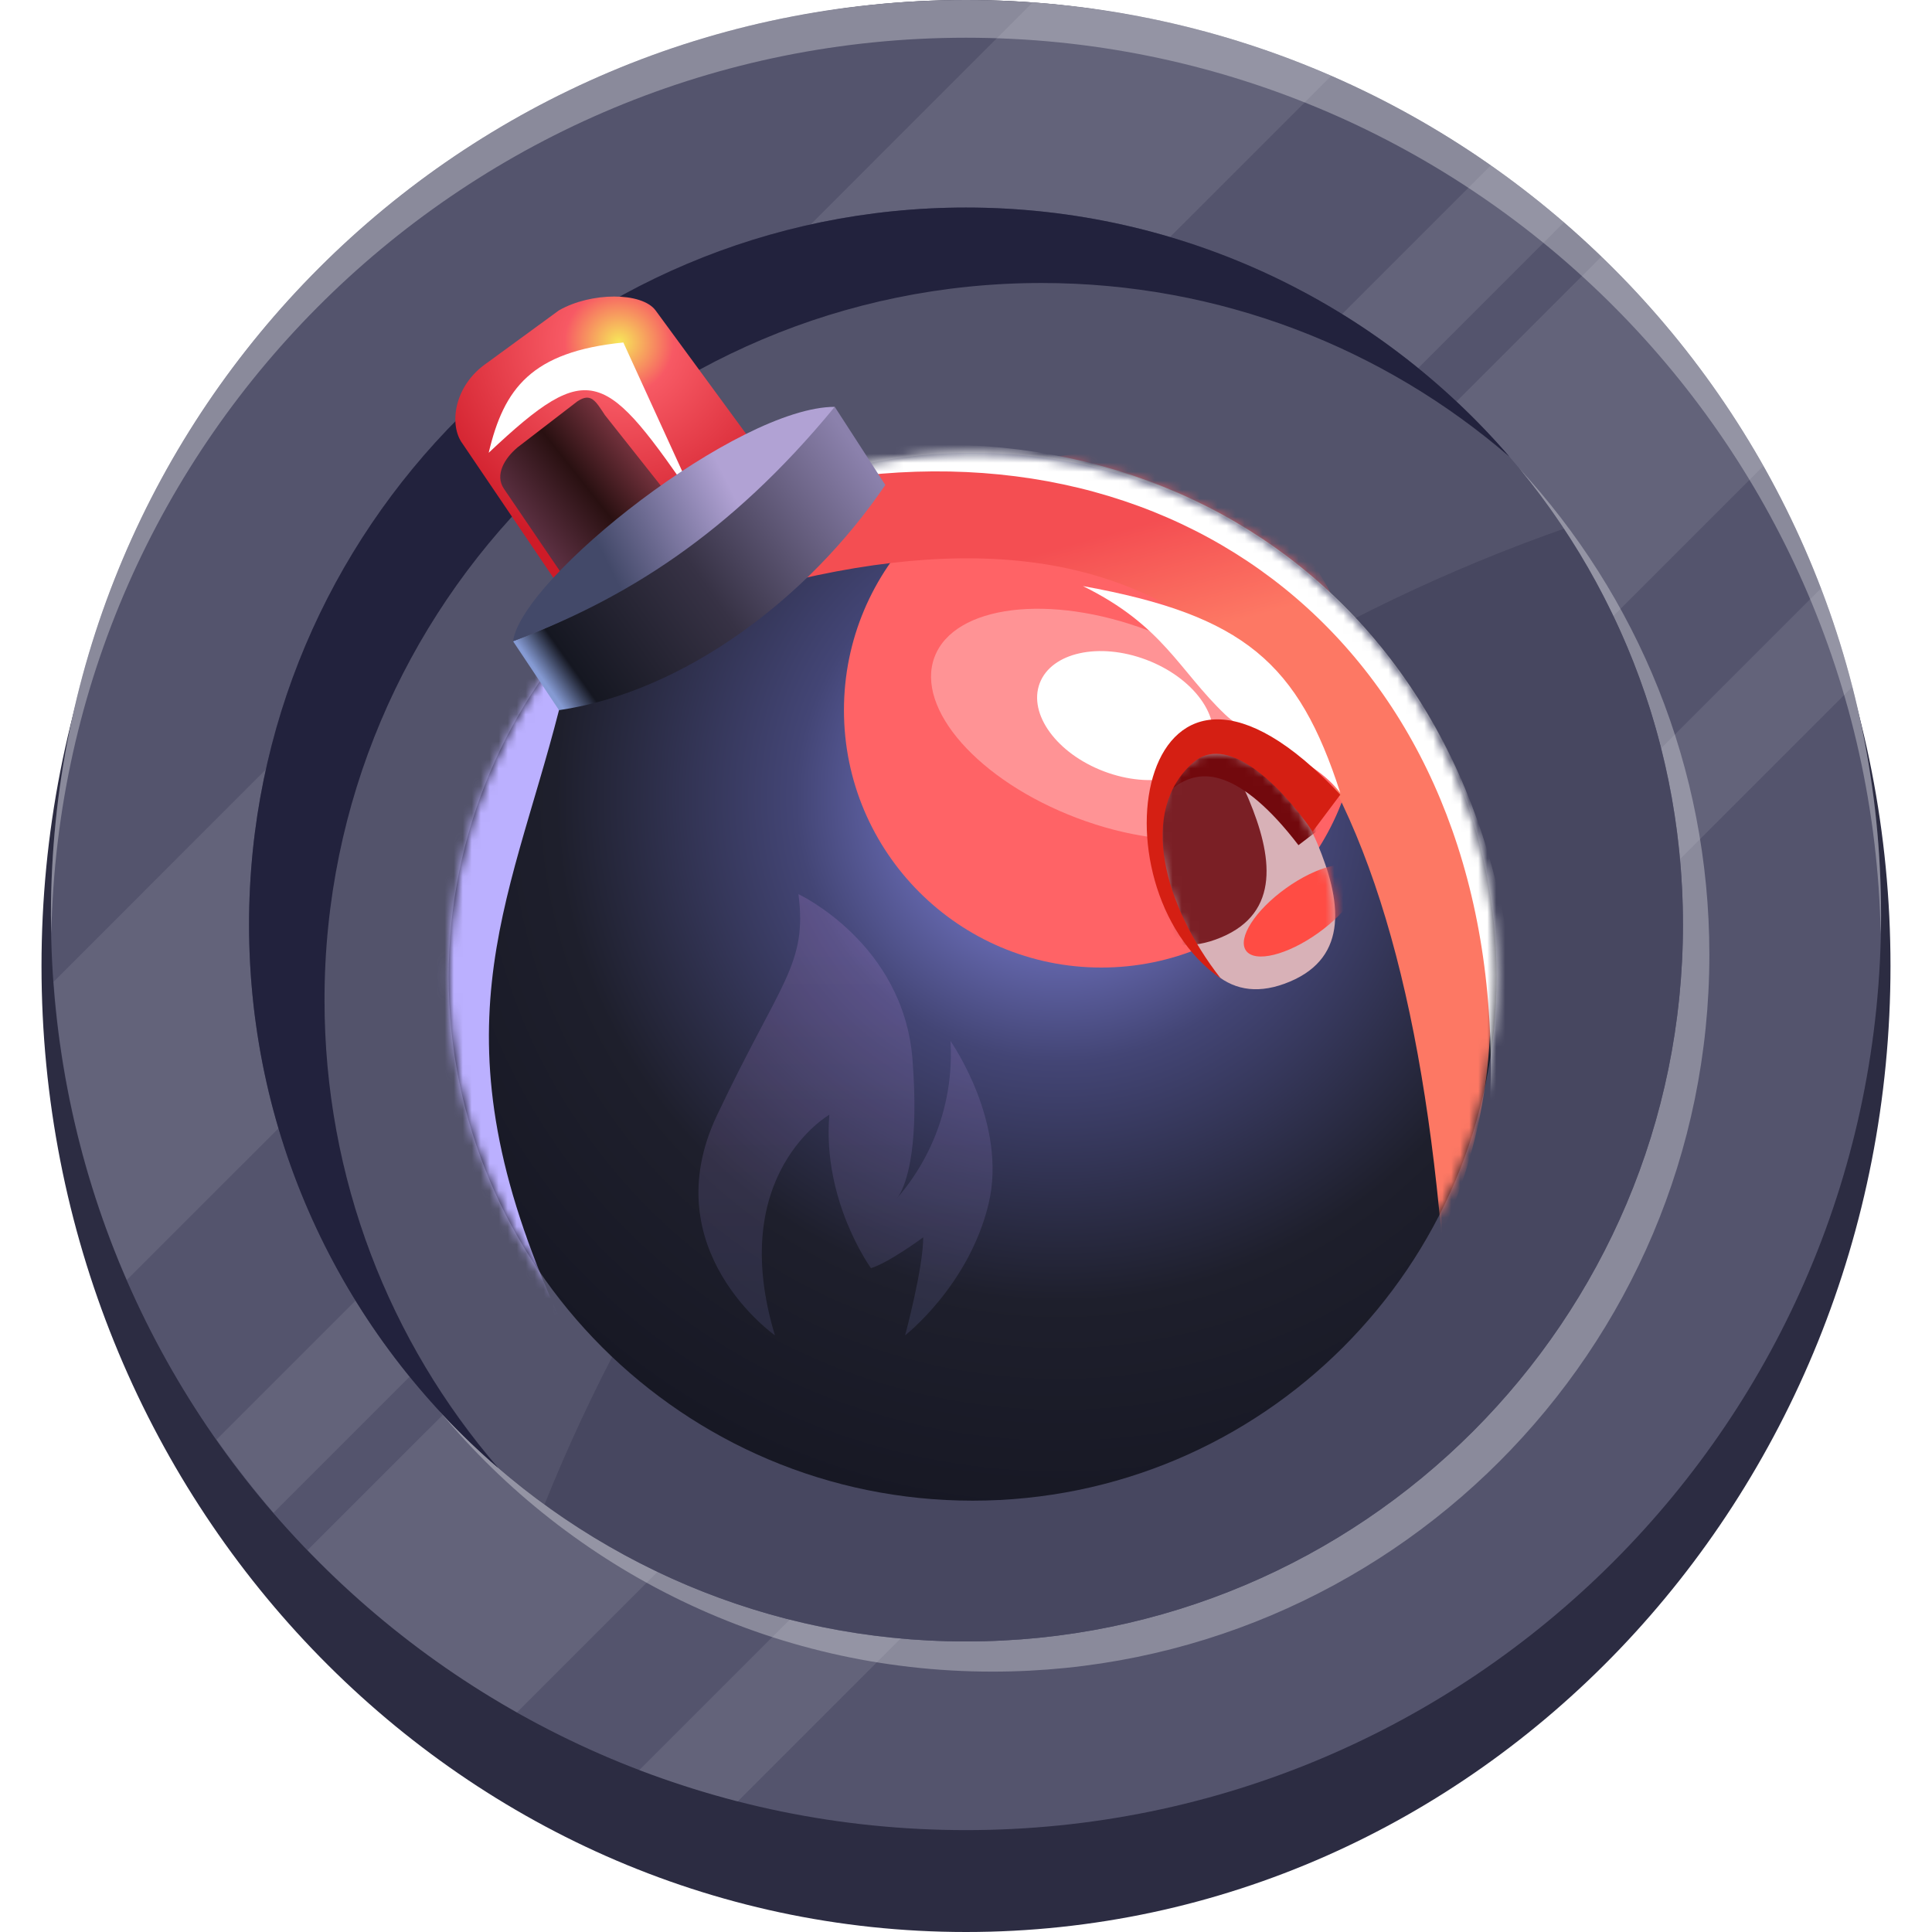
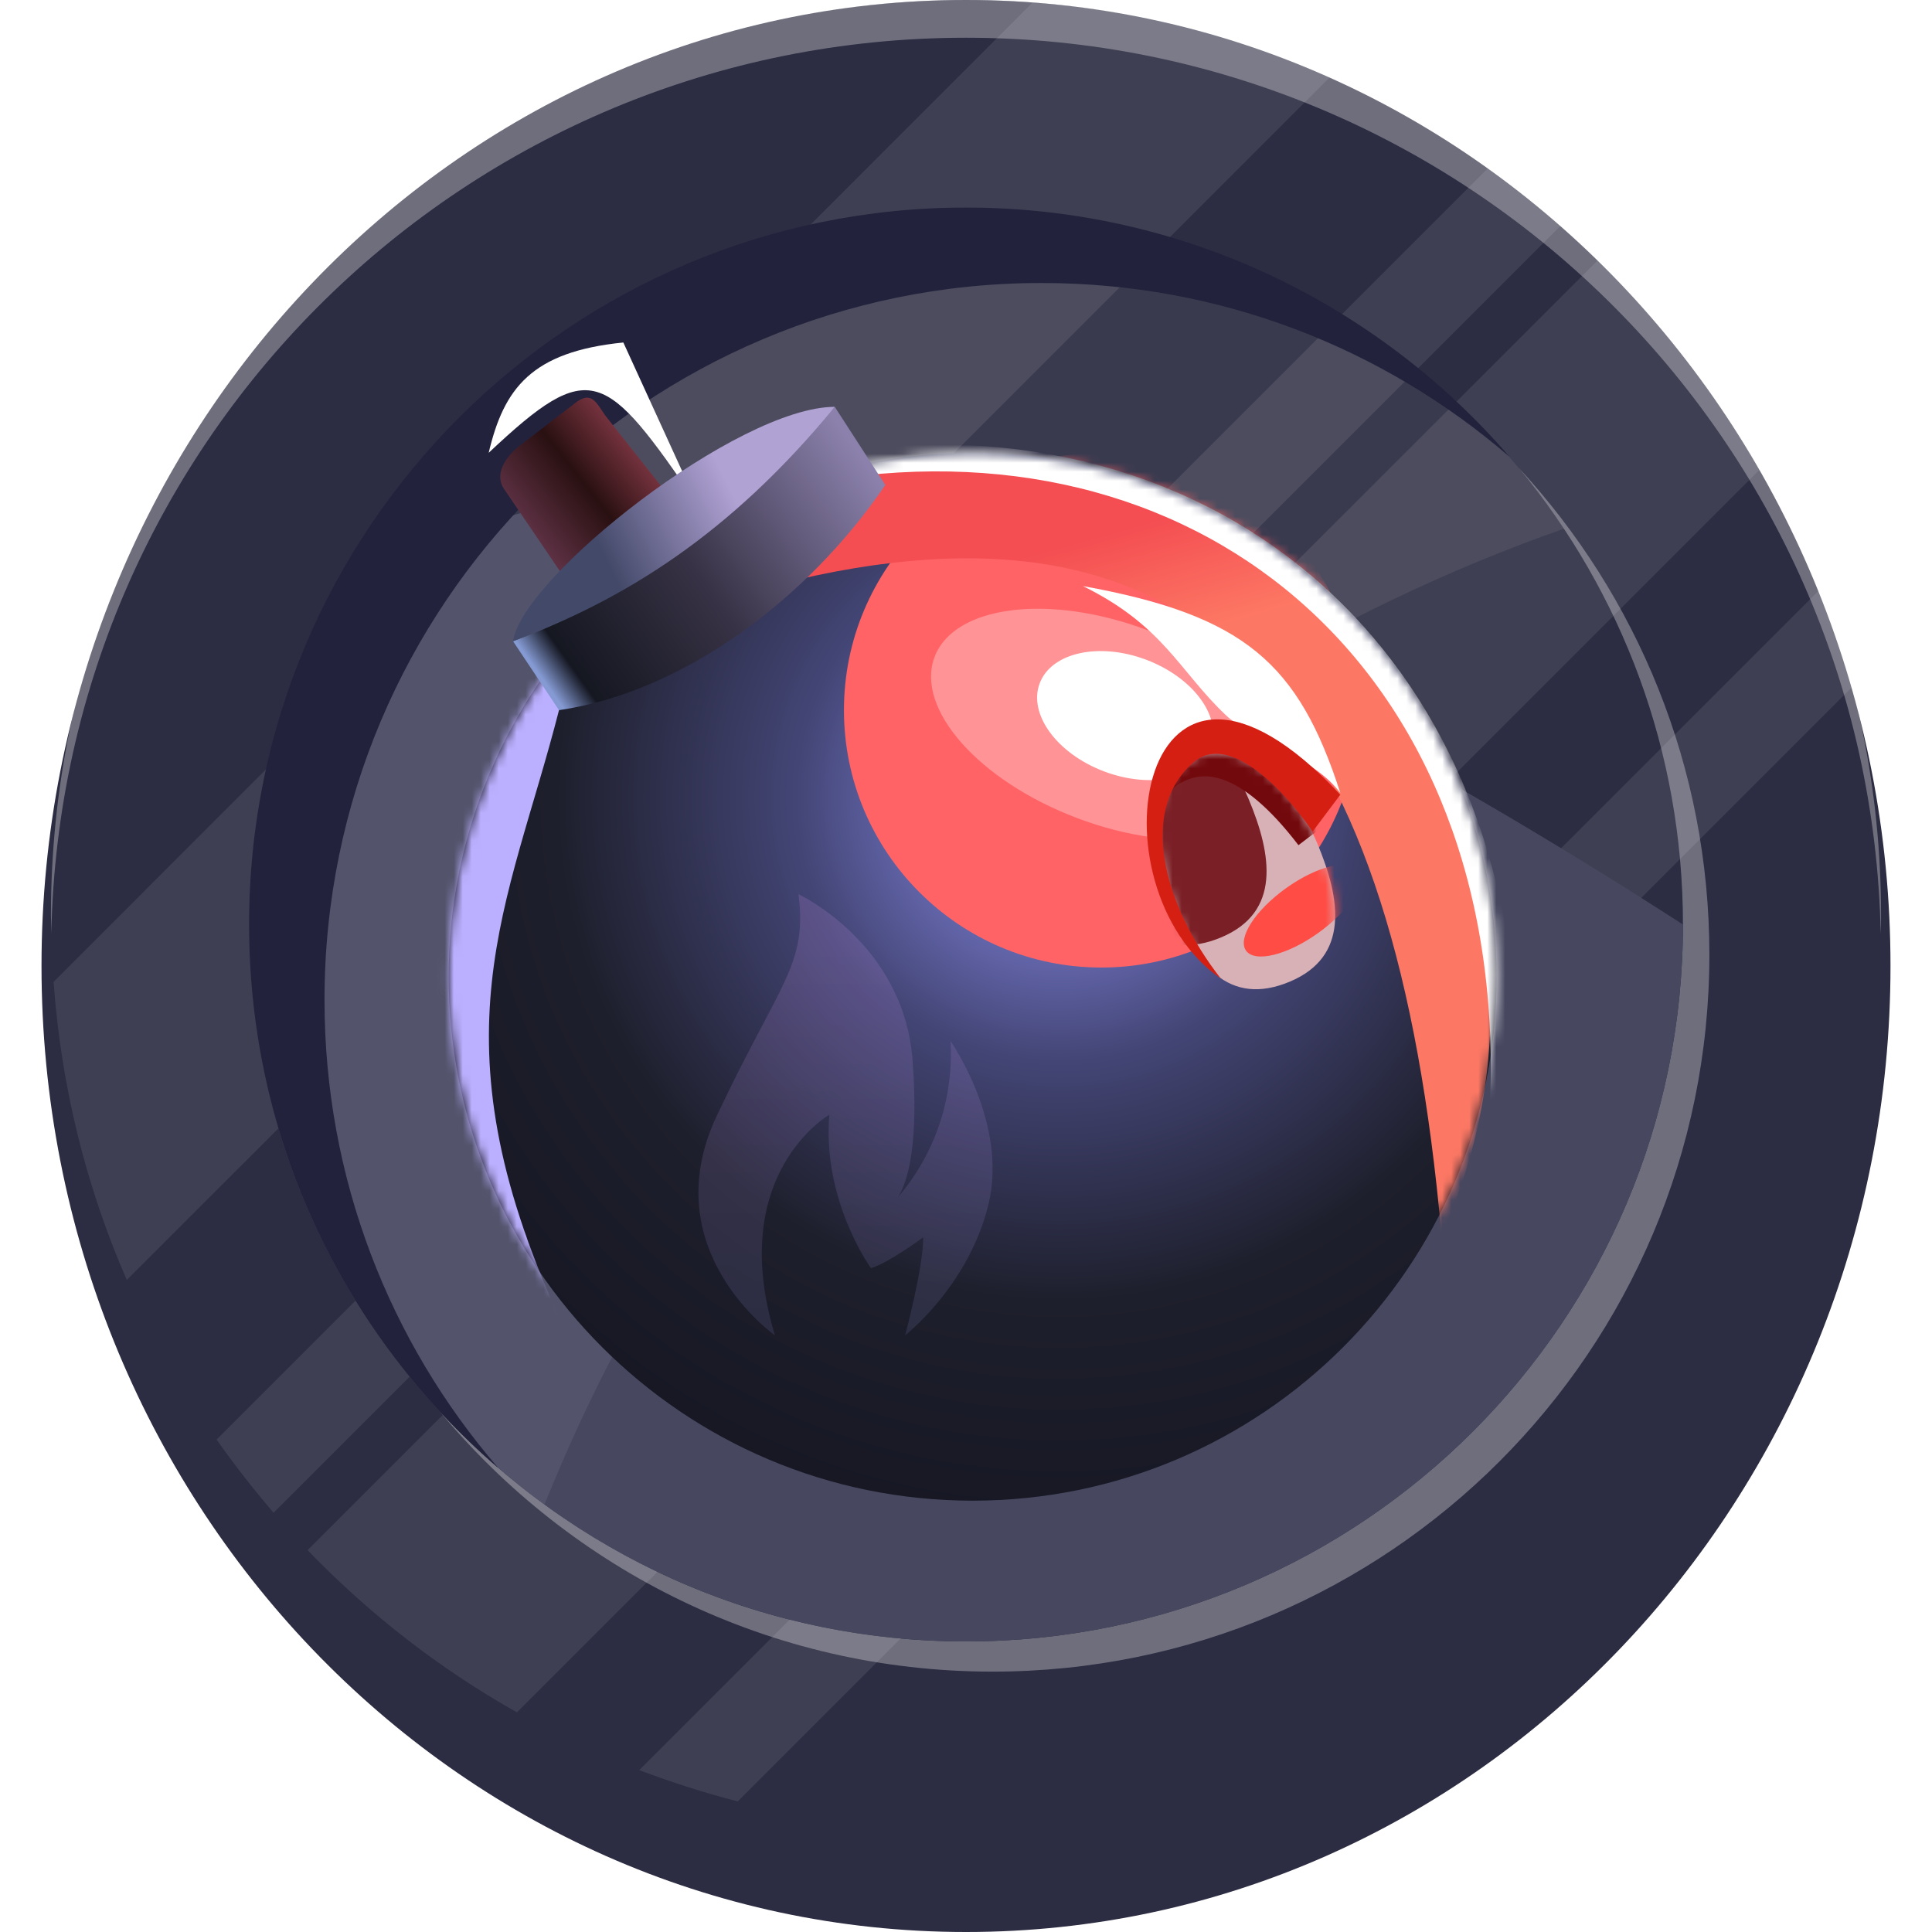
<svg xmlns="http://www.w3.org/2000/svg" width="215" height="215" viewBox="0 0 215 215" fill="none">
  <path d="M107.5 215C164.32 215 210.381 166.871 210.381 107.5C210.381 48.129 164.32 0 107.5 0C50.681 0 4.619 48.129 4.619 107.5C4.619 166.871 50.681 215 107.5 215Z" fill="#2C2C42" />
-   <path d="M107.5 203.662C163.74 203.662 209.331 158.071 209.331 101.831C209.331 45.591 163.74 0 107.5 0C51.26 0 5.669 45.591 5.669 101.831C5.669 158.071 51.26 203.662 107.5 203.662Z" fill="#54546D" />
  <path d="M148.148 8.44L14.109 142.438C9.616 132.149 6.803 120.979 5.963 109.264L114.933 0.252C126.648 1.134 137.818 3.947 148.148 8.44ZM196.229 51.86L57.529 190.561C48.879 185.689 41.068 179.601 34.224 172.504L178.215 28.555C185.27 35.357 191.358 43.21 196.229 51.86ZM174.058 24.733L30.444 168.347C28.219 165.743 26.077 163.014 24.104 160.2L165.911 18.393C168.725 20.366 171.454 22.508 174.058 24.733ZM206.14 76.426L82.095 200.471C78.357 199.505 74.704 198.329 71.135 196.985L202.654 65.466C203.998 69.035 205.174 72.689 206.14 76.426Z" fill="white" fill-opacity="0.09" />
  <path d="M209.331 101.831C209.331 102.545 209.331 103.217 209.289 103.931C208.197 48.669 163.056 4.199 107.5 4.199C51.944 4.199 6.803 48.669 5.711 103.931C5.711 103.217 5.669 102.545 5.669 101.831C5.669 45.603 51.273 0 107.5 0C163.728 0 209.331 45.603 209.331 101.831Z" fill="white" fill-opacity="0.314" />
  <path d="M190.225 106.24C190.225 150.29 154.489 186.025 110.439 186.025C85.706 186.025 63.576 174.729 48.921 157.051C63.492 172.798 84.32 182.666 107.5 182.666C151.55 182.666 187.285 146.931 187.285 102.881C187.285 83.564 180.44 65.886 169.019 52.07C182.162 66.306 190.225 85.328 190.225 106.24Z" fill="white" fill-opacity="0.314" />
-   <path d="M107.5 182.666C151.564 182.666 187.285 146.945 187.285 102.881C187.285 58.817 151.564 23.096 107.5 23.096C63.436 23.096 27.715 58.817 27.715 102.881C27.715 146.945 63.436 182.666 107.5 182.666Z" fill="#474760" />
+   <path d="M107.5 182.666C151.564 182.666 187.285 146.945 187.285 102.881C63.436 23.096 27.715 58.817 27.715 102.881C27.715 146.945 63.436 182.666 107.5 182.666Z" fill="#474760" />
  <path d="M167.969 50.81C153.985 38.759 135.803 31.494 115.898 31.494C71.849 31.494 36.113 67.23 36.113 111.279C36.113 131.184 43.378 149.366 55.43 163.35C38.465 148.694 27.715 127.068 27.715 102.881C27.715 58.831 63.45 23.096 107.5 23.096C131.646 23.096 153.313 33.846 167.969 50.81Z" fill="#22223D" />
  <path d="M174.058 58.831C122.407 76.972 80.919 116.822 60.595 167.423C58.831 166.121 57.109 164.777 55.43 163.308C43.378 149.324 36.113 131.142 36.113 111.279C36.113 67.23 71.849 31.494 115.898 31.494C135.803 31.494 153.985 38.759 167.927 50.81C170.152 53.372 172.168 56.06 174.058 58.831Z" fill="white" fill-opacity="0.07" />
  <mask id="mask0_190_141" style="mask-type:alpha" maskUnits="userSpaceOnUse" x="24" y="5" width="167" height="181">
    <path d="M190 104.5C190 149.511 153.735 186 109 186C64.265 186 28 149.511 28 104.5C28 83.694 18.748 56.402 31.5 42C46.335 25.245 84.943 5 109 5C133.057 5 166.164 14.245 181 31C193.751 45.402 190 83.694 190 104.5Z" fill="#393650" />
  </mask>
  <g mask="url(#mask0_190_141)">
</g>
  <g clip-path="url(#clip0_190_141)">
    <path d="M108.238 167C140.439 167 166.544 140.896 166.544 108.695C166.544 76.493 140.439 50.389 108.238 50.389C76.037 50.389 49.933 76.493 49.933 108.695C49.933 140.896 76.037 167 108.238 167Z" fill="url(#paint0_radial_190_141)" />
    <path d="M86.238 148.603C80.797 130.618 92.293 124.051 92.293 124.051C91.488 133.648 96.924 141.125 96.924 141.125C98.924 140.52 102.74 137.692 102.74 137.692C102.74 141.125 100.726 148.598 100.726 148.598C100.726 148.598 107.775 143.13 109.994 134.049C112.21 124.967 105.773 115.849 105.773 115.849C106.16 122.278 103.994 128.599 99.747 133.43C99.96 133.183 100.137 132.908 100.274 132.614C101.037 131.083 102.262 127.104 101.545 117.891C100.536 104.958 88.855 99.504 88.855 99.504C89.861 107.384 86.842 109.199 79.771 124.157C72.699 139.112 86.238 148.603 86.238 148.603Z" fill="url(#paint1_linear_190_141)" fill-opacity="0.16" />
    <mask id="mask1_190_141" style="mask-type:alpha" maskUnits="userSpaceOnUse" x="49" y="50" width="118" height="117">
      <path d="M108.238 167C140.439 167 166.544 140.896 166.544 108.695C166.544 76.493 140.439 50.389 108.238 50.389C76.037 50.389 49.933 76.493 49.933 108.695C49.933 140.896 76.037 167 108.238 167Z" fill="url(#paint2_radial_190_141)" />
    </mask>
    <g mask="url(#mask1_190_141)">
      <g filter="url(#filter0_f_190_141)">
        <path d="M122.559 107.672C138.377 107.672 151.2 94.849 151.2 79.031C151.2 63.212 138.377 50.389 122.559 50.389C106.741 50.389 93.918 63.212 93.918 79.031C93.918 94.849 106.741 107.672 122.559 107.672Z" fill="#FF6366" />
      </g>
      <g opacity="0.31" filter="url(#filter1_f_190_141)">
        <path d="M143.622 88.085C145.802 82.318 138.701 74.29 127.76 70.153C116.82 66.017 106.183 67.339 104.003 73.106C101.823 78.873 108.924 86.901 119.865 91.037C130.805 95.173 141.442 93.851 143.622 88.085Z" fill="white" />
      </g>
      <g filter="url(#filter2_f_190_141)">
        <path d="M134.728 83.23C136.026 79.799 132.818 75.408 127.563 73.421C122.309 71.435 116.998 72.606 115.701 76.037C114.404 79.467 117.612 83.859 122.866 85.845C128.12 87.832 133.431 86.661 134.728 83.23Z" fill="white" />
      </g>
      <g filter="url(#filter3_f_190_141)">
        <path d="M95.963 50.901C98.009 54.481 96.986 56.813 88.803 64.485C135.345 53.744 155.291 80.054 160.406 137.336C178.819 97.443 149.154 44.764 95.963 50.901Z" fill="url(#paint3_linear_190_141)" />
      </g>
      <g filter="url(#filter4_f_190_141)">
        <path d="M95.963 51.412C138.413 46.809 171.147 77.497 167.054 127.107" stroke="white" stroke-width="3" />
      </g>
      <g filter="url(#filter5_f_190_141)">
        <path d="M62.207 146.543C47.904 115.212 56.581 101.023 62.207 79.031L60.673 73.405L40.215 96.42L47.375 146.543H62.207Z" fill="#BBB0FF" />
      </g>
    </g>
-     <path d="M51.467 49.367L62.207 65.222C70.495 59.237 75.297 55.884 84.2 49.878L72.948 34.534C71.414 32.489 65.788 32.489 62.207 34.534L54.249 40.347C50.421 42.936 49.969 47.37 51.467 49.367Z" fill="url(#paint4_radial_190_141)" />
    <g filter="url(#filter6_f_190_141)">
      <path d="M56.07 54.381L64.765 67.168L77.04 58.473L67.322 46.198C66.299 44.664 65.788 43.641 64.253 44.664L57.604 49.778C56.134 51.015 55.047 52.847 56.07 54.381Z" fill="url(#paint5_linear_190_141)" />
    </g>
    <g filter="url(#filter7_f_190_141)">
      <path d="M69.368 38.114L77.551 56.016C67.322 41.183 65.788 39.649 54.384 50.389C56.07 43.229 59.139 39.137 69.368 38.114Z" fill="white" />
    </g>
    <path d="M62.208 79.031L57.093 71.359C71.925 65.733 80.109 58.061 92.895 45.275L98.521 53.97C89.826 66.756 76.017 76.985 62.208 79.031Z" fill="url(#paint6_linear_190_141)" />
    <path d="M57.093 71.359C69.368 66.756 81.132 59.596 92.895 45.275C82.154 45.275 58.116 64.199 57.093 71.359Z" fill="url(#paint7_linear_190_141)" />
    <path d="M146.597 93.863C149.218 100.115 150.178 106.457 143.528 109.244C136.879 112.031 132.788 107.672 130.231 99.489C127.993 92.328 128.35 86.258 133.299 84.183C138.249 82.108 143.976 87.611 146.597 93.863Z" fill="#D8B1B7" />
    <mask id="mask2_190_141" style="mask-type:alpha" maskUnits="userSpaceOnUse" x="128" y="83" width="21" height="28">
      <path d="M146.597 93.863C149.218 100.115 150.178 106.457 143.528 109.244C136.879 112.031 132.788 107.672 130.231 99.489C127.993 92.328 128.35 86.258 133.299 84.183C138.249 82.108 143.976 87.611 146.597 93.863Z" fill="#D8B1B7" />
    </mask>
    <g mask="url(#mask2_190_141)">
      <g filter="url(#filter8_f_190_141)">
        <path d="M138.959 88.936C141.581 95.188 142.54 101.53 135.891 104.317C129.242 107.104 125.15 102.745 122.593 94.562C120.355 87.402 120.712 81.331 125.662 79.256C130.611 77.181 136.338 82.684 138.959 88.936Z" fill="#7A1F25" />
      </g>
      <path d="M146.085 92.84C139.436 84.145 133.811 82.611 129.208 86.191" stroke="#72090D" stroke-width="4" />
      <g filter="url(#filter9_f_190_141)">
        <path d="M143.12 98.836C139.674 101.3 137.678 104.415 138.664 105.794C139.65 107.172 143.243 106.293 146.69 103.829C150.136 101.365 152.132 98.249 151.146 96.871C150.16 95.492 146.567 96.372 143.12 98.836Z" fill="#FF4C44" />
      </g>
    </g>
    <g filter="url(#filter10_f_190_141)">
      <path d="M120.513 65.222C138.485 68.473 144.512 73.827 149.154 88.237C146.138 84.209 139.303 82.337 136.368 79.542C131.174 74.596 129.473 69.634 120.513 65.222Z" fill="white" />
    </g>
    <path d="M149.154 88.437L146.085 92.528C141.994 86.703 136.368 81.716 132.788 84.856C126.674 90.218 129.458 100.711 135.856 108.895C121.024 98.665 126.65 64.398 149.154 88.437Z" fill="#D51F13" />
  </g>
  <defs>
    <filter id="filter0_f_190_141" x="49.818" y="6.289" width="145.483" height="145.483" filterUnits="userSpaceOnUse" color-interpolation-filters="sRGB">
      <feFlood flood-opacity="0" result="BackgroundImageFix" />
      <feBlend mode="normal" in="SourceGraphic" in2="BackgroundImageFix" result="shape" />
      <feGaussianBlur stdDeviation="22.05" result="effect1_foregroundBlur_190_141" />
    </filter>
    <filter id="filter1_f_190_141" x="99.109" y="63.244" width="49.406" height="34.702" filterUnits="userSpaceOnUse" color-interpolation-filters="sRGB">
      <feFlood flood-opacity="0" result="BackgroundImageFix" />
      <feBlend mode="normal" in="SourceGraphic" in2="BackgroundImageFix" result="shape" />
      <feGaussianBlur stdDeviation="2.25" result="effect1_foregroundBlur_190_141" />
    </filter>
    <filter id="filter2_f_190_141" x="109.213" y="66.254" width="32.004" height="26.759" filterUnits="userSpaceOnUse" color-interpolation-filters="sRGB">
      <feFlood flood-opacity="0" result="BackgroundImageFix" />
      <feBlend mode="normal" in="SourceGraphic" in2="BackgroundImageFix" result="shape" />
      <feGaussianBlur stdDeviation="3.1" result="effect1_foregroundBlur_190_141" />
    </filter>
    <filter id="filter3_f_190_141" x="78.103" y="39.71" width="98.479" height="108.326" filterUnits="userSpaceOnUse" color-interpolation-filters="sRGB">
      <feFlood flood-opacity="0" result="BackgroundImageFix" />
      <feBlend mode="normal" in="SourceGraphic" in2="BackgroundImageFix" result="shape" />
      <feGaussianBlur stdDeviation="5.35" result="effect1_foregroundBlur_190_141" />
    </filter>
    <filter id="filter4_f_190_141" x="92.301" y="45.958" width="80.099" height="84.773" filterUnits="userSpaceOnUse" color-interpolation-filters="sRGB">
      <feFlood flood-opacity="0" result="BackgroundImageFix" />
      <feBlend mode="normal" in="SourceGraphic" in2="BackgroundImageFix" result="shape" />
      <feGaussianBlur stdDeviation="1.75" result="effect1_foregroundBlur_190_141" />
    </filter>
    <filter id="filter5_f_190_141" x="32.715" y="65.905" width="36.992" height="88.138" filterUnits="userSpaceOnUse" color-interpolation-filters="sRGB">
      <feFlood flood-opacity="0" result="BackgroundImageFix" />
      <feBlend mode="normal" in="SourceGraphic" in2="BackgroundImageFix" result="shape" />
      <feGaussianBlur stdDeviation="3.75" result="effect1_foregroundBlur_190_141" />
    </filter>
    <filter id="filter6_f_190_141" x="52.169" y="40.752" width="28.371" height="29.916" filterUnits="userSpaceOnUse" color-interpolation-filters="sRGB">
      <feFlood flood-opacity="0" result="BackgroundImageFix" />
      <feBlend mode="normal" in="SourceGraphic" in2="BackgroundImageFix" result="shape" />
      <feGaussianBlur stdDeviation="1.75" result="effect1_foregroundBlur_190_141" />
    </filter>
    <filter id="filter7_f_190_141" x="52.284" y="36.014" width="27.367" height="22.101" filterUnits="userSpaceOnUse" color-interpolation-filters="sRGB">
      <feFlood flood-opacity="0" result="BackgroundImageFix" />
      <feBlend mode="normal" in="SourceGraphic" in2="BackgroundImageFix" result="shape" />
      <feGaussianBlur stdDeviation="1.05" result="effect1_foregroundBlur_190_141" />
    </filter>
    <filter id="filter8_f_190_141" x="112.975" y="70.511" width="36.272" height="42.948" filterUnits="userSpaceOnUse" color-interpolation-filters="sRGB">
      <feFlood flood-opacity="0" result="BackgroundImageFix" />
      <feBlend mode="normal" in="SourceGraphic" in2="BackgroundImageFix" result="shape" />
      <feGaussianBlur stdDeviation="4.15" result="effect1_foregroundBlur_190_141" />
    </filter>
    <filter id="filter9_f_190_141" x="128.912" y="86.719" width="31.986" height="29.227" filterUnits="userSpaceOnUse" color-interpolation-filters="sRGB">
      <feFlood flood-opacity="0" result="BackgroundImageFix" />
      <feBlend mode="normal" in="SourceGraphic" in2="BackgroundImageFix" result="shape" />
      <feGaussianBlur stdDeviation="4.75" result="effect1_foregroundBlur_190_141" />
    </filter>
    <filter id="filter10_f_190_141" x="116.313" y="61.022" width="37.041" height="31.415" filterUnits="userSpaceOnUse" color-interpolation-filters="sRGB">
      <feFlood flood-opacity="0" result="BackgroundImageFix" />
      <feBlend mode="normal" in="SourceGraphic" in2="BackgroundImageFix" result="shape" />
      <feGaussianBlur stdDeviation="2.1" result="effect1_foregroundBlur_190_141" />
    </filter>
    <radialGradient id="paint0_radial_190_141" cx="0" cy="0" r="1" gradientUnits="userSpaceOnUse" gradientTransform="translate(117.956 88.748) rotate(119.836) scale(80.185)">
      <stop stop-color="#434575" />
      <stop offset="0.135" stop-color="#7578C9" />
      <stop offset="0.367" stop-color="#434575" />
      <stop offset="0.7" stop-color="#1E1F2C" />
      <stop offset="1" stop-color="#171824" />
    </radialGradient>
    <linearGradient id="paint1_linear_190_141" x1="94.092" y1="99.504" x2="94.092" y2="148.603" gradientUnits="userSpaceOnUse">
      <stop stop-color="#E69EF8" />
      <stop offset="1" stop-color="#8086CA" />
    </linearGradient>
    <radialGradient id="paint2_radial_190_141" cx="0" cy="0" r="1" gradientUnits="userSpaceOnUse" gradientTransform="translate(121.536 85.679) rotate(120.904) scale(84.643)">
      <stop stop-color="#89778C" />
      <stop offset="0.367" stop-color="#565066" />
      <stop offset="0.7" stop-color="#1E1F2C" />
      <stop offset="1" stop-color="#171824" />
    </radialGradient>
    <linearGradient id="paint3_linear_190_141" x1="135.345" y1="56.015" x2="138.925" y2="68.802" gradientUnits="userSpaceOnUse">
      <stop stop-color="#F44E52" />
      <stop offset="1" stop-color="#FD7864" />
    </linearGradient>
    <radialGradient id="paint4_radial_190_141" cx="0" cy="0" r="1" gradientUnits="userSpaceOnUse" gradientTransform="translate(68.856 38.115) rotate(100.081) scale(23.376 24.324)">
      <stop stop-color="#F7E759" />
      <stop offset="0.25" stop-color="#F75964" />
      <stop offset="1" stop-color="#CE1B28" />
    </radialGradient>
    <linearGradient id="paint5_linear_190_141" x1="71.414" y1="49.367" x2="59.139" y2="59.084" gradientUnits="userSpaceOnUse">
      <stop stop-color="#813845" />
      <stop offset="0.5" stop-color="#291011" />
      <stop offset="1" stop-color="#5C3042" />
    </linearGradient>
    <linearGradient id="paint6_linear_190_141" x1="60.673" y1="75.962" x2="95.963" y2="50.901" gradientUnits="userSpaceOnUse">
      <stop stop-color="#859AD3" />
      <stop offset="0.08" stop-color="#151721" />
      <stop offset="0.48" stop-color="#373245" />
      <stop offset="1" stop-color="#8B81AC" />
    </linearGradient>
    <linearGradient id="paint7_linear_190_141" x1="67.322" y1="62.153" x2="81.643" y2="54.992" gradientUnits="userSpaceOnUse">
      <stop stop-color="#434969" />
      <stop offset="1" stop-color="#B1A2D4" />
    </linearGradient>
    <clipPath id="clip0_190_141">
      <rect width="134" height="134" fill="white" transform="translate(40.999 33)" />
    </clipPath>
  </defs>
</svg>